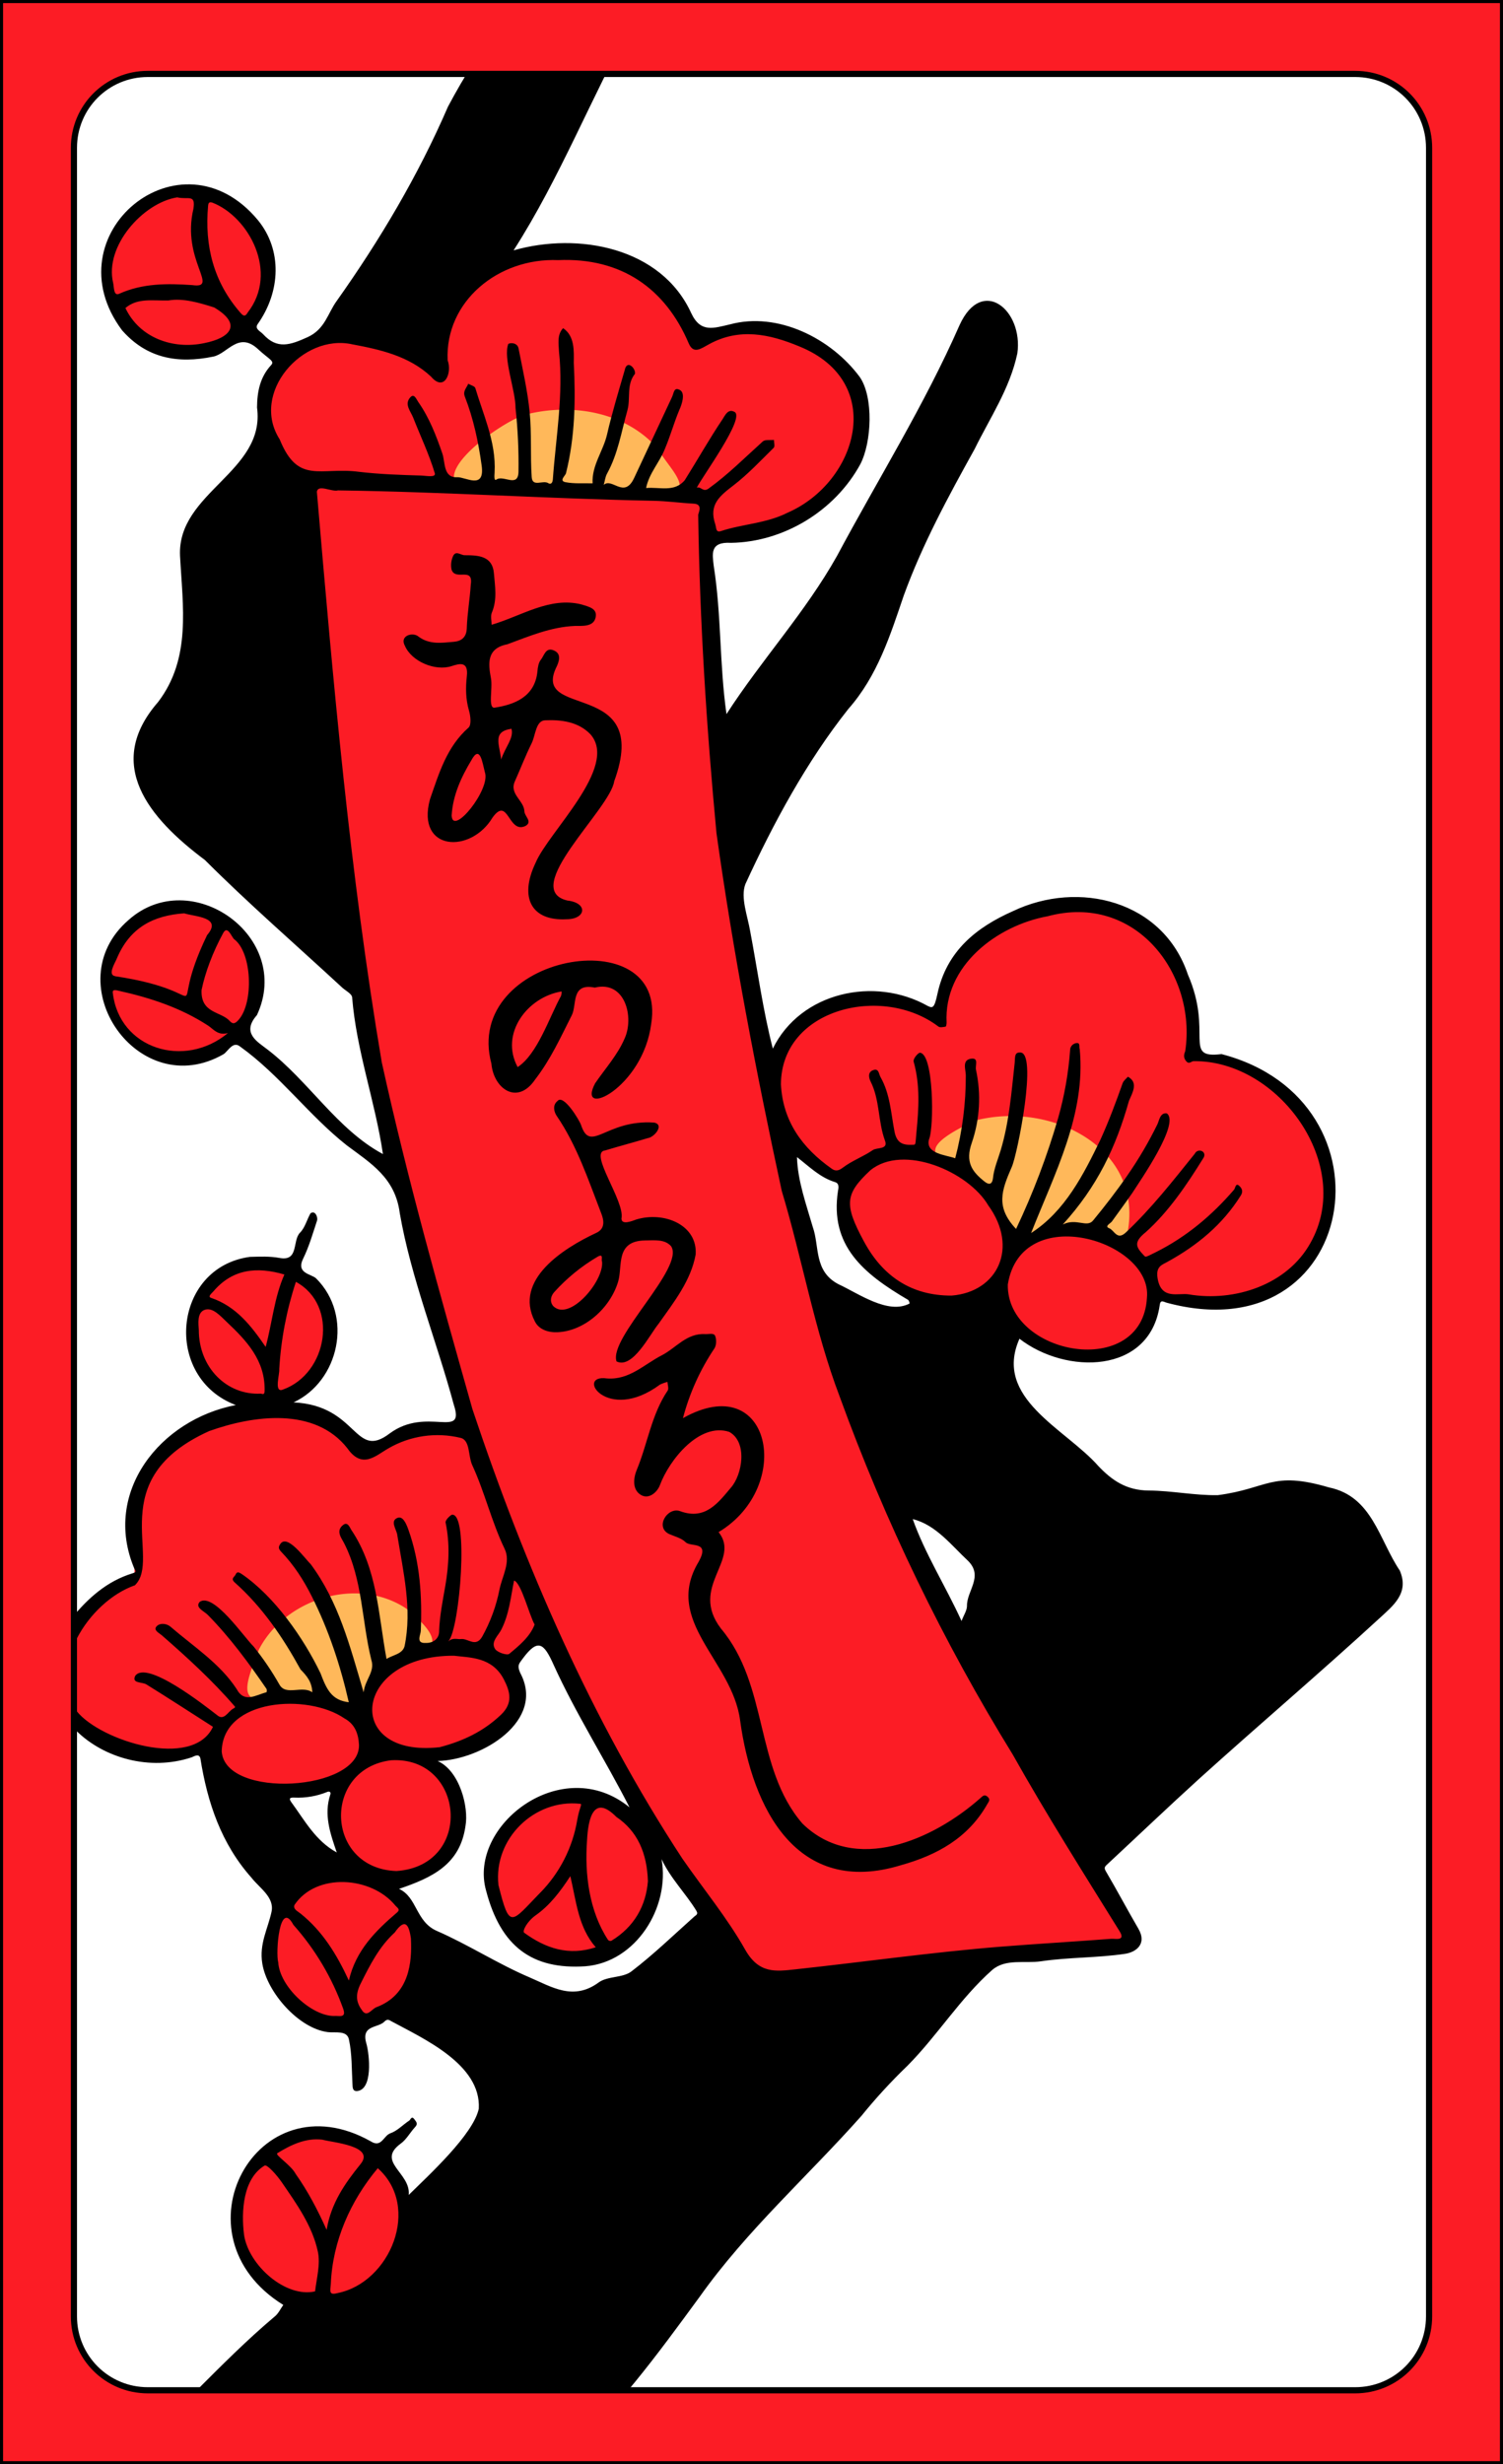
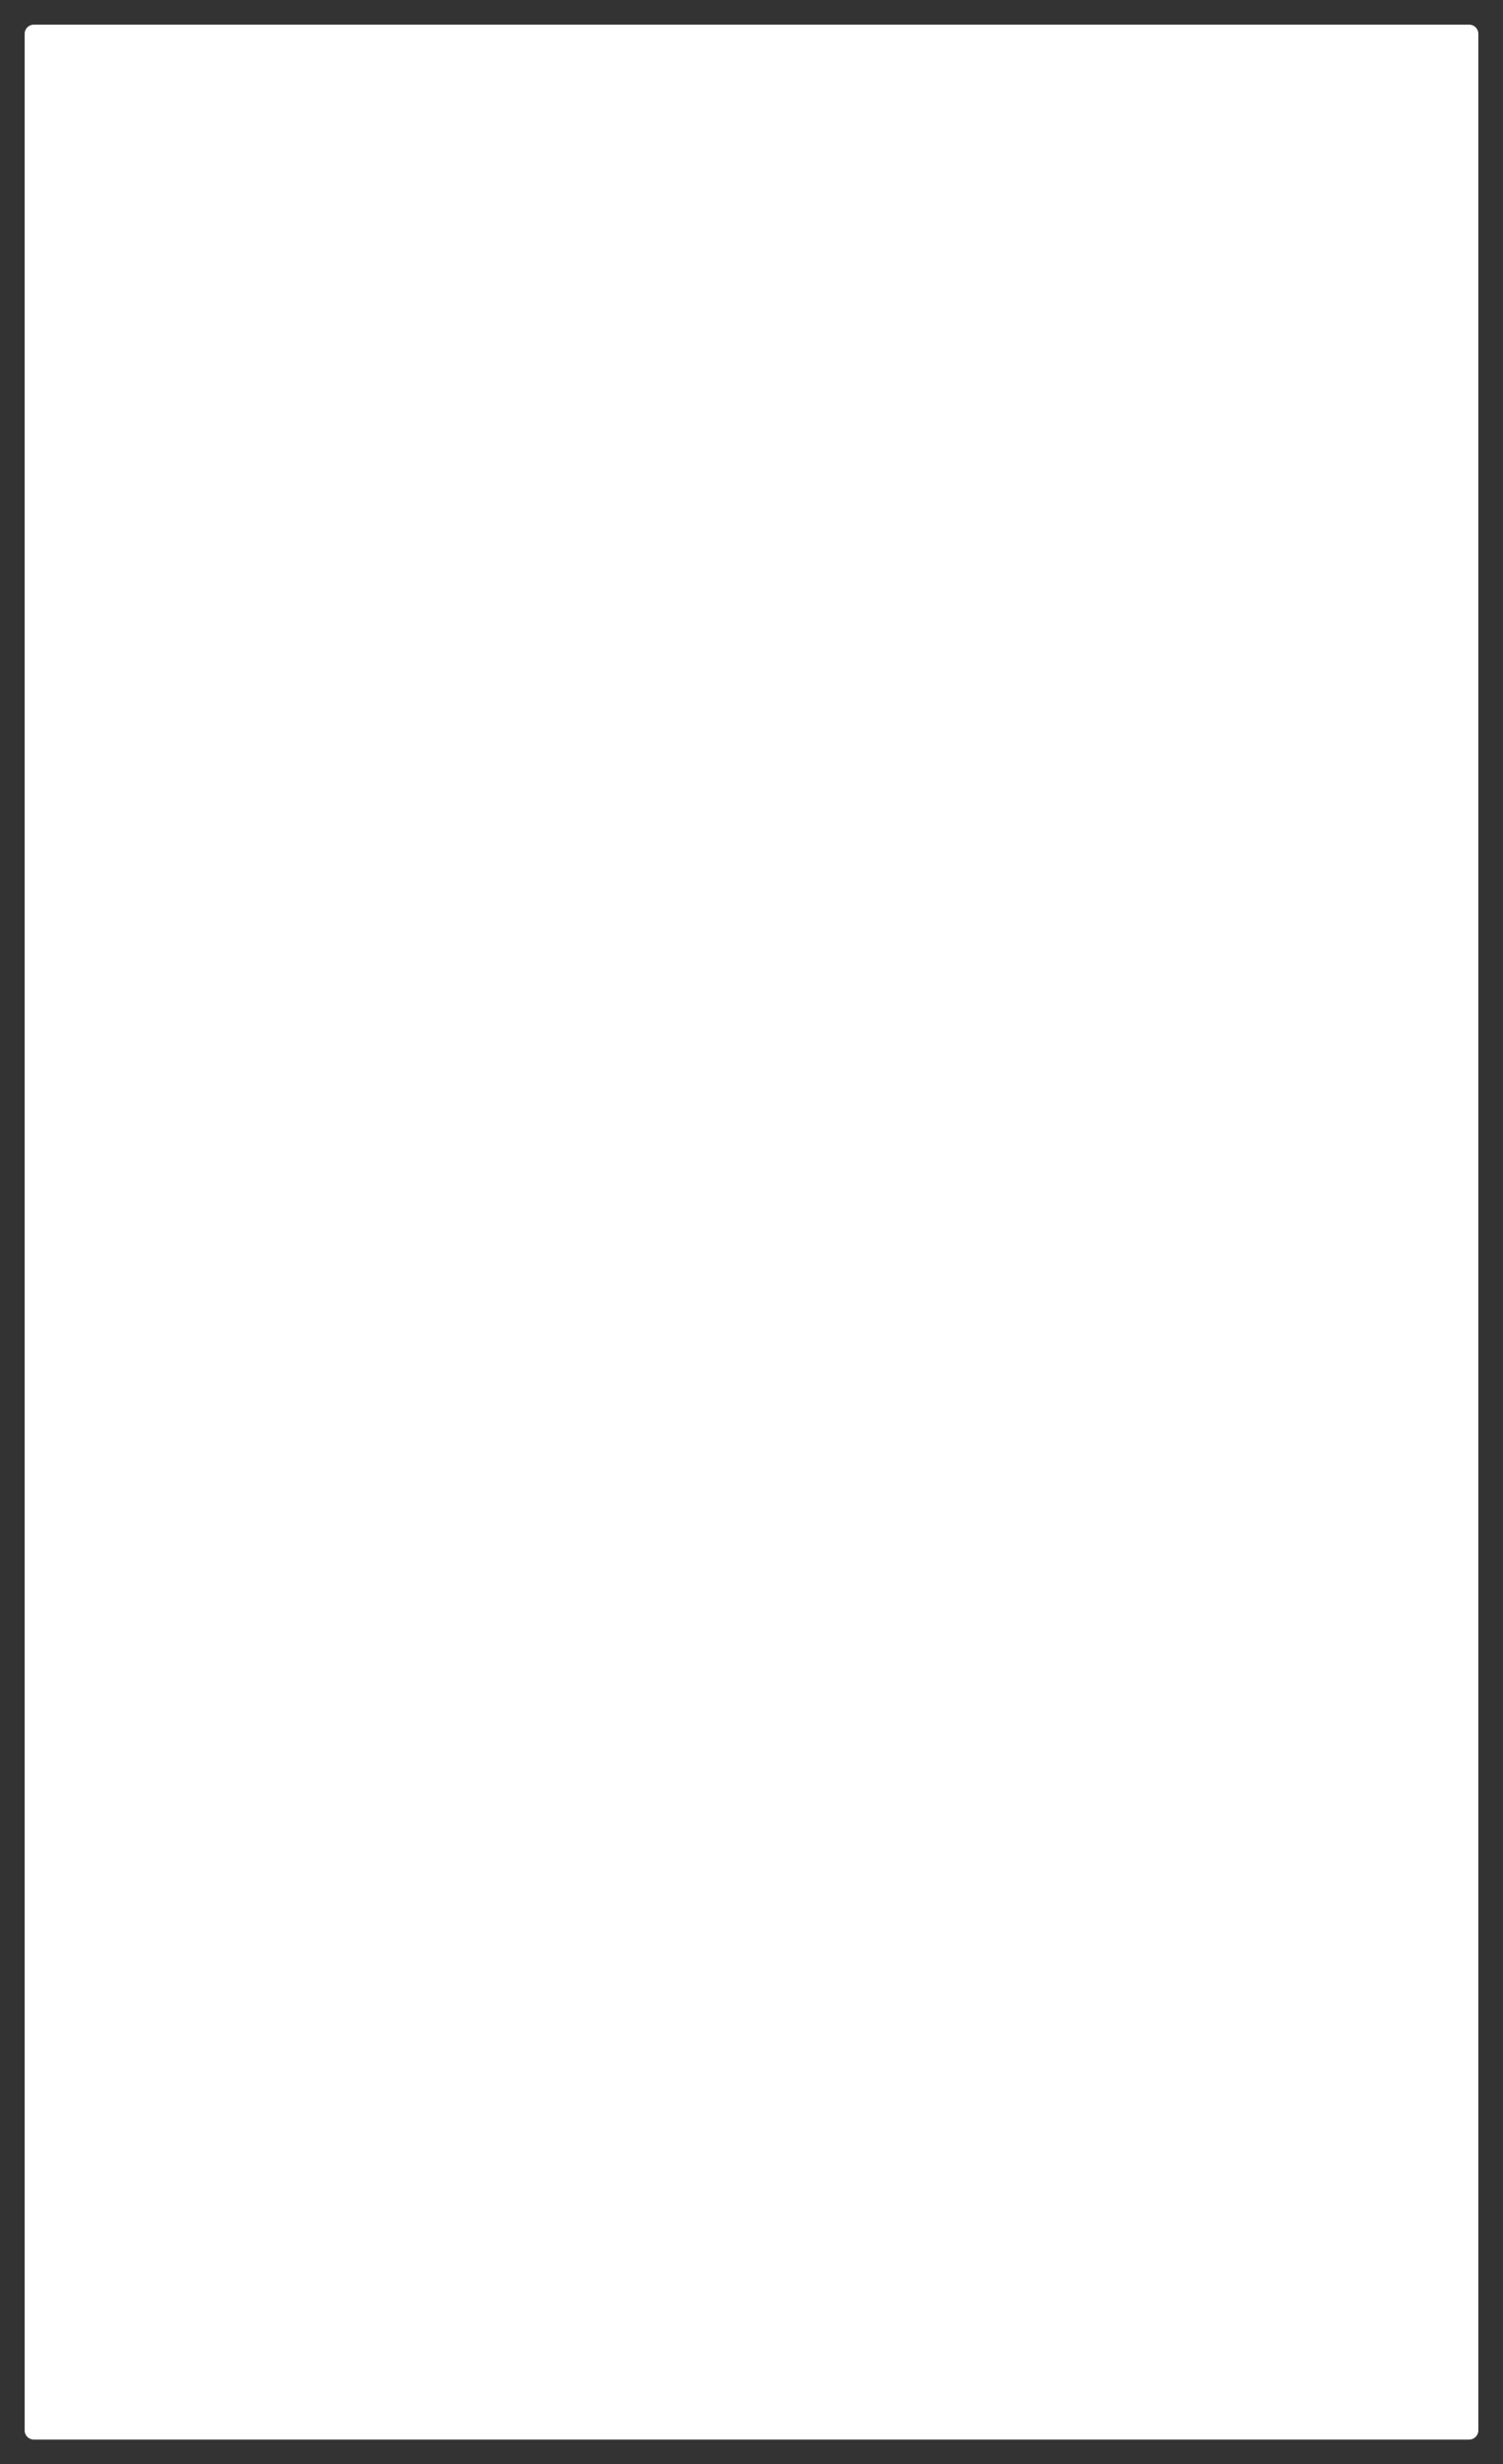
<svg xmlns="http://www.w3.org/2000/svg" version="1.1" viewBox="0 0 976 1600">
  <rect x="0" y="0" width="976" height="1600" fill="#333333" stroke="none" />
  <defs>
    <style>.cls-1{fill:none;}.cls-2{fill:#fff;}.cls-3{clip-path:url(#clip-path);}.cls-4{fill:#ffb85a;}.cls-5{fill:#000;}.cls-6{fill:#fc1c25;}.cls-7{fill:#000;}.cls-8{fill:#000;}</style>
    <clipPath id="clip-path">
      <path class="cls-1" d="M960,22V1578a6,6,0,0,1-6,6H22a6,6,0,0,1-6-6V22a6,6,0,0,1,6-6H954A6,6,0,0,1,960,22Z" />
    </clipPath>
  </defs>
  <g id="Paper_Backing" data-name="Paper Backing">
    <path class="cls-2" d="M960,22V1578a6,6,0,0,1-6,6H22a6,6,0,0,1-6-6V22a6,6,0,0,1,6-6H954A6,6,0,0,1,960,22Z" />
  </g>
-   <path class="cls-4" d="m226.49 1109.3c-11-1.32-15.27-10-25.91-7.12-14.09-3.79-25.54-0.29-39 4-17.46-1.49-4.16-25.65-0.86-36.43 7.2-22.49 30.8-33.29 51-40.49 29.53-8.56 66 5.56 76.61 34.49-0.65 9.53-17.87 3.55-22.87 8.94-4.82 8.26-16.43 5.3-20.27 12.86-7.56 19.65-2.55 12.25-18.7 23.75zm500.71-303.1c-6.68-0.24-9.25-8.53-15.62-9.05-9.18 0.93-19.23 2.19-27.7-0.39-14 6.36-10.85 10.15-27.33 3.44-4.81-6.48-10.74-13.48-10-21.64-1.88-8.06-17.76-10.43-19.35-19.32-6.14-7.68-32.26-2.72-27-19.12 20.4-21.67 59-29 88.16-18 19.3 8 43.36 19.63 47.63 42.25 3.29 12.42 11.21 37.48-8.79 41.83zm-295.63-485.15c-16.4-1.12-30.75-1.74-46.87-3.25-13.69-1.74-28.43 2-41-2.21-8.31-3.19-18.86 2.35-27.65-1.79-9.17 3-21 2.5-28.75-4.48 5.57-28 46.71-50.85 76.1-51.22 15.44 0.08 30.82 2.38 44.68 9.12 16.92 7.89 62.79 51.57 23.49 53.83z" fill="#ffb85a" />
-   <path class="cls-5" d="m309.27 1604c-28.49 0.91-188.87-0.68-221 0-17.19-2.89 47.76-44.58 51.23-54.74 21.89-17.1 37.12-44.93 63.38-54.64 22.43 4.68 48.14-11.47 56.95-33.41-0.51-31.74 28.92-47.43 47.38-71.54 28.1-23.91-2.73-54.53-26.71-71.41-16.26-2-31.41-6.71-15-25.64 12.26-6.58 1.83-41.47 13.33-38.34 46.45 27.81 95.77 65.68 145.35 22.57 12.53-6.43 25-36.34 39.34-27.35 12.32 13.53 21.23 41.66 42.8 39 20.58-5.4 43-6.06 63.08-4.27 18-10.88 40-6.19 59.82-9.4 12 4.77-9.68 18.56-11.94 24.5-56 71.76-129.34 131.88-179.67 205.93-22 35.29-56.57 66.81-78.78 98.73zm-125.38-369.87c-12.11-6.3-62.93-76.76-40.27-82.81h-0.13c64.6 22.23 29.47 22.89 74.9 58.55 5.62 8.36-12.53 11.07-18.09 12.68-7.68 0.28-8.83 11.24-16.41 11.58zm527.87-29c-16.93-10.34-22.14-36.38-34.71-52.59-14.92-21.21-24.42-43.09-38.33-65.88-31-33 21.08-55.31-11.32-83.31-12-13-28.69-19.75-42.06-31.46-25.94-36.89-39.81-87.34-48.63-131.29 21.79-3.63 43.57 33.82 63.3 5.1 14.06-0.35 30.59-2.82 43.7-7.89 16.84-1.87 9.66 37.61 7.86 49.66 3.91 33 70.68 85.63 105.15 88.17 42.12 11.26 90.6-29.2 125.34 8.79 35.74 48.86 21.75 52.51-17.62 86.6-19.39 12.07-41.09 51.44-64.43 45.45-17.58 11.16-24.36 34.94-41.52 46.75-6.72-3.35-10.25 2.29-12.33 7.9-16.41 3.88-15.41 31.08-34.4 34zm-487.62-571.43c-23.81-17.67-41.84-41.17-60.38-54.43-13.55-14.48-36.1-25.74-40.89-44.66-10.05-5.72-19.18-6.74-25.49-22.75-20.29-45.53 43.94-70.54 30.68-112.23-20.48-49.8 13.2-75.15 42.54-110.88 11.9-5.34 14.15 18.66 25.74 19.91 7.87 3.1 7.54 7 7.37 9.1-3 50.31 6.62 99.75 8.86 149.71 1.78 39.34 9 79 11.4 117.82-1.57 11.54 11.76 39.31 0.17 48.41zm255.37-67.6c-9.06-15.84-3.06-44.72-9.82-64.67-3.73-26.27 10.91-40 23.55-57.5 26.61-33.73 48.34-72.29 77.41-104 4-4.22-1.45-7.63-1.78-11.69 8.3-20.76 22.13-40 33.44-59.85 14.45-16.41 12.36-54.74 36.11-66.53 16.55-4.26 20.29 18.11 16.35 30.69-10.55 33-30.35 59.84-45.23 90.34-26.38 43.9-30.51 95.25-63.73 134.76-3.32 5.6-11.58 1.68-13.71 8.06-14.1 34.74-29.75 71.93-52.59 100.39zm-197.6-327.64c-13.84-10.77-29.81-13.61-42.76-21.58-7 1.42-14 4.12-20.26-1.33 8.33-37.87 47.08-69.57 61.38-108 11.37-41.52 50-77.78 50.14-107.6-2.66-9.2 77.59-1.58 80.29-3.95 5.63-0.1 5.51 11.43 1.34 13.12-33.38 43-46.32 93.29-78.09 140.33-26.53 50.89-45.13 12-48 85.05a4 4 0 0 1-4.04 3.96z" />
-   <path class="cls-6" d="m216.59 1493.3c-76.3 6.17-87.05-97.9-11-108.24 66.63 1.63 78.62 95.14 11 108.24zm3.9-180.29c-37.82 0.58-58.84-50.93-33-77.62 1.61-21.3 60.68-9.4 38.83-31.06-14.76-13.11-5.72-30.33-8-45.11-16.15-2.78-34.08 8-51 0.72-42.45-6.73-6.54-33.23-57.88-21.09-85.62-0.82-90.64-81.13-22.07-115.63-1.74-75.12 11.19-80.58 73.63-109.74-14.7-15.28-37-18.31-36-50.09 0.67-40.52 51.11-56.51 78.75-27.4 39.25 53.13-41 71.78-16.51 81.36 18.9 1.78 33.29 8.85 41.5 20.72 5.83 10.17 13.63 3.83 21.56-1.2 13.38-15.09 55.85 0 54.35-15.33-17.85-59.27-34.35-123.94-49.47-182-32-130.92-36.8-266.56-52.5-399.27l0.05 0.76c0.51-46.72-3.69-18.23-22-48.9-36.89-64.31 53-92.83 96.11-55.33 16.7 6.11 5.12-48.62 47.07-63.65 51.86-23.38 106.42 1.44 129 47.81 40-22.73 115.88 9.55 105.46 59.81-8.08 46.16-57.54 65.19-99 68.86-4.66 36 3.77 76 3.65 113.49 2.84 75 17 151 31.17 224.18 8.89 19.73 22.82-31.76 43.25-32.92 24.18-12.29 46.84-1.26 70.65 3.16 12.06-65 114.82-97.07 151-37.55 8.23 14.8 17.46 34.81 15.73 58.23a6.09 6.09 0 0 0 5.53 7.09c18.77 0.42 38.9 11 51.71 22.64 65.3 57.91 18.43 153.66-65.13 136.3-23.64-6.6-16.38 11.57-29.58 24.4-26.45 26.94-81.55 5.77-86.31-28.37-7.1-14.11-19.07 8.31-33.44 5-34.69 4.68-76.91-42.32-67.69-72.86a6 6 0 0 0-5.43-8.52c-26.61-9.81-47.39-53.16-32.92 8.42 15 52.64 25.77 108.21 46.86 157.66 29.22 79.3 70.08 153.62 113.52 225.87 3.51 17.72 81.61 109.32 51.29 107-73.34 3.24-145.14 13.37-217.46 20.66-34.09-2.37-50.28-69.85-77.86-87.61-12.18 2.39-1.31 16.93-3.18 25.83-1.1 42.75-60.41 66.94-88.6 32.8-34.29-27.2-11-89 36-87.55 5.14-1.42 8.08 2.89 12.45 3.56 5.82-2.42 11.73-0.07 15.79 4.1 10.06 11.79 26.87 11.47 14.85-6.43-20.11-33.93-41.54-72.31-56.05-106.52-7.64-11.64-22.33 15-30.35 19.66 17.83 30-12.75 49.89-42.71 57.08-14.46 8.58 17.87 24.09 11 44.34-0.92 18.11-20.15 36-38.8 36.08-11.11 1.62-3.7 12.44 2 16.33 1.29 1.26 2.81 2.92 2.56 5.34 0.39 6.62 7.83 7.39 7.53 15.64 3.82 21.45-5.13 46.45-32.55 55.09-6.96-4.96-10.58 0.2-17.36 1.74zm-32.58-211c13.49-5.88 45.3 22.61 49.58 6.9-1.37-42.11 76.42-23.36 26.56-64.32-31.52-21.23-78.57-6.92-95.86 26.33-11.27 28.49-13.84 37.88 19.72 31.07zm445.17-374.4c-67.32 32 18 22.82 21.87 76.88 5.37 14.71 21.52-9.67 29.18-6.11 18.55-2.71 33.28 10.74 46.9 7 15.26-58.04-46.97-91.13-97.95-77.77zm-290.98-458.62c-13.59 3-63.06 37.24-42.37 48 47.34 0.52 89.88 4 135.78 4.81 15-4.63-2.53-19.45-7.68-29.63-20.47-24.39-55.48-30.68-85.73-23.18zm-226.38 417.69c-62.4 0.25-60.85-98.92 3.88-97.72 63.08 6.43 60.29 96.11-3.88 97.72zm5.18-458.83c-67.48-2.92-67.53-100.19-0.32-103.23 36.35-1.16 74.91 51.63 38.66 84.22-10.05 11.73-22.12 20.86-38.34 19z" fill="#fc1c25" />
-   <path class="cls-7" d="m559.23 1374c-34.88 39.24-74.28 74.15-104.82 117.19-27.54 37.56-55.3 75.81-90.68 106.64-5.34 6.06-10.29-1.92-4.32-6.32 46.26-39.9 75.43-94.27 114.48-140.42 52.41-57.29 106.86-110.88 155.34-172.21-18.36 2.71-37.19-0.27-53.83 6.54-9.06 4-13.39 15.32-18.61 23.23-12.51 19.65-23.42 40.79-40.15 57.14-35.47 31.56-73.89 60-97.95 102.14-14.92 24.73-21.2 53.9-42 75.75-19.24 22.08-45.4 34.32-65.77 54.64-2.51 2.6-6 7.93-9 1.72-1.88-4 3.91-5.56 5.55-8.54 8.47-15.28 24.84-21.69 37.26-32.53 9.94-8.69 18.74-18.22 27.66-27.83 9.75-10.5 15-23.26 20.48-35.9 10.294-23.522 23.704-45.552 39.87-65.5 21.75-27 48.93-47.53 74.79-69.86 12.63-10.92 20.24-26.54 29.58-40.45 7.11-11 15.82-20.85 22.8-31.88-62.81-4.49-56.85 30-99.56-35.62-1.54-2.07-3.44-1.22-5.1 0.41-18.49 16.67-34.05 40.73-61.09 43-6.67 0.43-11.26 7.07-18.4 7.92-11.45 1.37-20.75-4.28-30.19-8.78-24.69-9.41-45.89-23-68.75-36.69 2.31 13.4-0.07 27.26-8.16 37.4-17.73 22.23 7.94 15.49 13.24 19.2 25.55 20.1 59.46 46 28.4 77.94-12.31 14.49-25.61 28.17-38.9 41.8-8 8.18-4.16 19.14-7.8 28.59-8 20.79-34.57 40.12-57.15 36.29-14.67-2.48-17.5 10.42-25.23 16.77-33.63 27-59.63 63.49-96.72 86.21-2.54 2.06-4.6 8.47-8.15 3.48-1.24-1.74-0.95-3.61 0.08-5.4 35.9-29.61 66-65.62 101.63-95.7 2.69-2 4.22-5.52 5.9-7.8-72.93-45.2-17.34-148 56.86-106.18 6.9 4.38 8.29-3.77 12.65-5.26 4.51-1.53 8.14-5.54 12.29-8.26 0.84-0.56 1.52-3.36 3.32-0.85 1.14 1.58 2.54 2.86 0.53 5-3.27 3.49-5.63 8.1-9.4 10.81-16.21 11.86 6.72 19 5.18 33.34 13.06-12.85 42-39.33 45.51-56 1.66-28.84-36.18-45.62-57-56.92-1.78-1.18-2.87-1.08-4.26 0.35-4.21 4.32-15.2 2.1-11.8 14 2.15 7.34 4.49 30.79-6.39 31.13-2.55-0.13-2.45-2.38-2.57-4.48-0.54-9.75-0.26-19.71-2.32-29.15-1.31-6-9-4.06-13.64-4.65-19.07-2.4-39.59-25.92-42.6-44.55-2.09-12.91 3.62-22.47 6-33.62 2-9.47-7.82-15.37-13.06-22.14-19.57-22-28.58-48.73-33.14-77.42-0.87-3.3-3.57-1.59-5.71-0.69-54.22 18-119.63-34.2-78.06-90.15 10.81-13.26 23.11-24.27 39.76-29.36 3.07-0.94 1.7-1.64 1-3.32-20.63-49.35 16.87-96.5 66-105.91-47.41-17.88-41.06-89.41 9.2-96.22 6.43-0.15 12.68-0.51 19.26 0.71 12.65 2.34 8.13-11.29 13.25-16.43 3.22-3.21 4.44-8.39 6.79-12.55 3-2.16 4.77 2.27 4.34 4.46-2.78 8.43-5.23 17.08-9.12 25-4.71 9.64 5.26 9.81 8.44 12.79 24.42 24.35 14.85 66.81-14.64 80.5 42 2 39.26 37.84 62.41 20.17 24.08-17.79 49.06 4.1 41.69-18.46-11.13-41.46-27.82-82.37-35.14-124.56-2.93-23-18.86-32.41-34.36-44-24.78-19.55-43.52-45.69-69.36-64.21-4.6-3.68-7.66 2.85-10.58 4.91-55.29 31.95-109.29-45.82-61.92-86.97 40.49-36.32 107.12 10.75 83.47 61.66-10.3 11.64 0.37 17.29 6.82 22.32 26.79 20.49 45.23 51.93 75 67.92-5-34.1-17.24-67.14-20-101.77-0.23-2.51-4.77-4.52-7.12-6.95-29.63-27.4-59.92-53.67-88.47-82.2-36.62-27.41-65.54-62.24-30.45-102.55 21.7-28.42 16-62.16 14.28-95-1.9-41.22 55.66-54.46 50-96.26 0.07-10.25 1.92-19.75 9.19-27.6 2.44-2.63-1.59-3.83-8.45-10.23-12.78-11.92-19.77 2.82-29.15 4.76-23.22 4.79-43.25 1.09-59.22-17.06-46.61-62.27 38-132.11 88.24-71.5 15.73 19.22 14.92 46.27-0.33 67.67-1.81 3.05 1.92 4.42 3.66 6.33 9.15 10 17.5 7.1 28.88 1.94s13.14-15.63 18.91-23.5c28.13-39.67 53-81.61 72.28-126.19 10.518-19.824 22.586-38.786 36.09-56.71 1.74-2.3 6.84-5.16 7.41-5.16 3.78 4.32-0.08 8.48-2.23 11.48-31.33 40.32-43.18 91.32-72.62 132.25-12.92 19.46-25.05 39.44-37.62 59.13-0.42 0.66-0.61 2.12-0.22 2.51 26.72 13.12 37.1-39.95 47.94-56.05 0.57-1.16 1-3.51 3-2 1.68 21.64-12.17 42.95-23.29 61.09-0.39 0.58-3.25 2.35 0.07 3.14 12.14 2.91 23.65 7.1 32.48 15.58 1.7-43 21.83-83.66 35.33-124 11.58-29.28 26.61-57.2 35.94-87.43 0.81-2 0.38-7 4.72-5.81 4.63 1.22 3.8 5.86 2.92 8.88-17 52.23-41.61 100.09-58.76 152.91 15.25-6.66 20.9-20.3 28.56-31.76 31.01-44.27 45.18-101.63 80.07-141.91 7.71 1.85 3.54 4.81 0.66 8.33-27.25 49-47.66 101.78-77.86 148.86 41.9-12 95.88-2 115.38 40.81 6.09 12.93 14.42 9.7 25.11 7.26 30.93-8.38 65.61 8.93 84.31 34.16 9 13.06 7.81 42.17 0.38 56.57-16.61 30.58-50 50.58-84 51.11-14-0.84-12 7.49-11.24 14.8 5.1 32.32 3.68 63.93 8.31 96.4 23-35.64 51.15-65.94 71.79-102.74 26.69-49.94 56.79-98 79.58-149.88 14.69-32.13 41.48-9.55 37.5 18.42-4.85 22.84-17.76 41.77-27.74 62.11-17.1 30.82-33.9 61.78-46 95.05-8.84 26-17.1 52.27-36 73.69-27.15 34.24-48.72 74.2-66.88 113.76-3.25 8.66 1.43 20.51 3.18 30.79 4.8 25.35 8.24 51.06 14.66 76 18-36.76 66.06-47.16 100.55-27.73 3.17 1.49 4.3 1.77 6.34-7.8 5.92-27.74 25.23-43.22 49.06-53.75 42.76-20.39 97.45-6.79 113.56 41.12 16.6 38.23-3.68 54.85 21.87 51.71 116.38 30.31 88.83 195.12-35.74 161.4-2.12-0.67-4-2.15-4.42 1.75-6.58 44.85-61 45-91.06 21.66-17.2 38.78 29.89 58.35 51.34 82.78 8.61 9 17.92 15.71 32.71 15.79s29.62 3.25 44.72 3c32.93-4.29 34.83-16 72.31-5 28 5.81 32.37 33.84 45.88 53.94 6.32 14.64-4.27 22.77-13.1 30.92-38.45 35.33-78.26 69.16-117 104.15-20.31 18.44-40.15 37.39-60.24 56.07-1.67 1.55-1.56 2.36-0.33 4.45 7.17 12.19 13.79 24.71 20.91 36.93 5.94 10.22-1.93 15.34-8.51 16.33-18 2.71-36.56 2.19-54.62 4.86-10.66 1.57-23.07-1.88-31.79 5.66-20.75 18.37-35.48 42.46-55 62.16-10.685 10.28-20.721 21.215-30.05 32.74zm-434.46-1188.9c18.25 2.63-7.09-16.1 0.83-49.53 1.56-9.79-3.54-5.75-10.54-7.42-22.11 3.5-47.29 31.56-41.6 55.52 0.63 2.29 0.16 8.77 3.87 7.1 15.39-6.92 31.27-6.76 47.44-5.67zm14.35 14.55c-9.9-3.17-20.41-6.21-29.74-4.56-10.59 0.26-20-1.81-27.94 4.91 9.19 19.46 31 27.12 51.33 22.76 16.65-3.32 24.92-12.04 6.35-23.11zm21.76 3.23c20.24-26.06 0.7-62.15-23-71.32-2.18-0.71-2.61 0.39-2.76 2.17-2.32 26 3.59 49.44 21.07 69.41 1.81 2.09 3.04 2.66 4.69-0.26zm-86 431c70.73 10.53 31.07 32.33 59.61-26.73 10.13-11.74-7.7-11.85-14.89-14.13-19.6 1.39-35.19 8.82-43.85 29.59-1.23 2.95-6.07 10.51-0.87 11.23zm73.22 36.84c-6.68 1.89-9.49-2.55-13-4.82-17.83-11.61-37.55-18.06-58.05-22.61-1.23-0.27-4.23-1.25-3.81 1.37 4.18 36.35 46.59 49.64 74.86 26.02zm4.06-60.79c-1.75-1.34-4.33-9.46-7.22-4.13-6.64 12.2-11.66 25.39-14.05 37-0.69 15.28 12.58 13.81 18.24 20.09 2.25 2.5 3.84 1.53 5.92-0.85 9.72-11.15 8.64-43.29-2.89-52.15zm54.25 852.08c-3.59-16.87-13.8-31-23.45-45.08-3-4.4-9.35-11.64-11.11-10.85-14 8.38-15.29 29.53-13.39 44.9 2.91 19.84 27 41.18 46.14 36.8 1.01-8.61 3.54-17.67 1.81-25.77zm27.59-56.73c10.07-12-17.79-14.08-24.68-16-10.7-1.34-20.65 3.47-29.23 8.8-1.76 1.09 8.9 7.66 11.89 13.41 7.9 11.18 14.11 23 20.12 36.34 2.9-17.47 12.04-30.34 21.9-42.55zm11.33 2.5c-17.77 21.23-29.33 47.23-30.53 75.28-0.34 4.54-1.43 7.4 4.42 5.82 34.13-6.8 54.46-55.87 26.07-81.1zm402.25-520.62c10.22-75.74-4.57-31.48-44.5-38.88-24.08 28.82-42.58-1.16-63.4-5 8.41 30.47 17.35 61 29.65 90.17 5.12 12.31 7.92 26.06 18.64 35.4 13.3 11.6 29.94 18.34 42.36 31.75 37 34.63-19.37 43.47 11.72 83.82 8 11.8 13.17 25.44 20.49 37.72 12.37-16.32 34.63-57.16 31.42-77.24-5.048-20.916-13.091-40.994-23.88-59.61-18.6-29.42-41.77-57.63-46.84-93.16 0.55-5.14 7.32-7.23 7.9 0.06 2.63 26.35 20.67 47.18 35.27 68.06 17.92 26.36 36.39 59.47 37.73 91.61-2.84 19.74-11.81 38.17-20.8 56.28-5.26 10.59-20.25 19.26-9.25 34.37 13.44 16.33 21.87 36.2 33 54.15 3.1 5.43 4.85 5.93 10.67 1.19 14.55-11.87 15.82-28.28 16.83-44.22 1.08-16.86-8.39-31.86-13-47.73-6.52-14.18 4.89-36.91 7.42-22.52-2.58 35.43 21 42.34 13.58 86 56.54-128.43-9.33-112.6 16.61-160.83 3.44-9.59 14.76-9.65 9.68-1.21-22.74 36.74 27.24 44.77 0.58 116.09-2.82 11.24-6.75 22.2-11 35.84 34.86-40.45 59.1-84.73 97-122.13 4.38-4.19 5.81-10.7 0.09-16-10.63-9.86-23-16.36-37.63-16.72-2.29-0.06-7.1-1.4-8.57 2.83-0.395 1.552-0.023 3.199 1 4.43 8 6.4 14.62 14.79 25.26 17.52 2.18 0.9 4.63 5.09 2 7.06-4.05-1.39-8.26 1.61-12.56-1.39-9.47-7.82-29.89-14.53-26.73-29.34 6.7-28.25 73.57-2.13 70.65 22.5 0.2 11.12-6.26 18.44-14.22 25-14.57 12.09-26.06 27.15-36.57 42.53-3.91 5.72-11.68 10.36-11.13 19.9 29.12-21.24 53-47 80-70.6 5.69-5.18 15.73-10.41 13.13-17.73-5.07-14.26-13-27.82-21.53-40.46-9.47-14-26.46-12.38-40.77-15.38-11.41-2.39-21.32 5.8-32.05 7.35-32.44 5.18-71.18 3.62-97.56-18.72-19.4-20.83-60.33-41.84-60.69-72.76zm-18.88 126.37c-10.85-10.1-21-23.55-36-27.18 8.07 22.7 21.18 43.16 31.69 66.15 1.43-3.8 3.57-6.86 3.54-9.91-0.11-9.69 10.76-19.04 0.77-29.06zm-84.53-240.38c0.66-2.84 0.39-4.92-1.88-5.6-9.84-3-16.81-10.13-24.76-16.25 0.44 15.43 6 30.66 10.26 45.37 4.49 12.66 0.55 28.61 16.59 37.12 13 5.94 32.26 20 46.26 12.58-0.03-0.859-0.347-1.682-0.9-2.34-29.22-17.12-51.02-35.28-45.57-70.88zm16.9 33c12 22.33 30.66 35.2 56.9 35.07 30-2.41 43.65-31.22 23.76-58.6-12.87-21.9-55.11-40.15-76.51-22.79-16.55 15.46-17.22 22.12-4.15 46.35zm183.72 36.38c3.58-36.89-81.57-63-90.35-8.52-0.83 46.22 87.34 62.12 90.35 8.55zm-237.68-138.52c1.2 24.08 13.94 41.42 33 54.84 2.21 1.56 4.19 1.6 7.18-0.68 5.92-4.53 13.27-7.16 19.46-11.41 2.76-1.89 10.14-0.18 7.94-6.11-4.62-12.49-3.26-26.3-9.34-38.42-0.93-1.84-2.23-5.87 1.45-7.32 4-1.59 3.8 2.45 5 4.48 6.23 10.93 6.75 23.43 9.06 35.32 1.54 7.89 5.77 8.87 12 8.59 2-0.09 1.46 0 2.24-8 1.51-15.47 2.47-30.78-1.81-46-0.43-1.53 2-4.87 3.86-5.76 9.28-0.2 9.49 48.64 6.13 56.22-2.53 9.47 11.09 10.1 17 12.3 4.632-17.573 6.945-35.677 6.88-53.85 0-3.81-2.72-10 3.5-10.82 5.11-0.65 2.48 4.29 3.12 7.28 3.439 15.733 2.494 32.107-2.73 47.34-4.31 12.34-0.08 18.57 8.37 25.24 3.87 3 5.09 0.41 5.38-2.29 0.67-6.31 3.25-12.26 5-18.06 5.58-18.61 7-37.72 9.11-56.89 0.3-2.78-0.36-6.75 3.2-6.61 12.22-1.54-1.58 66.69-5.09 74.27-6.68 15.33-10.64 26.08 2.78 40.27 11.037-23.223 20.173-47.301 27.32-72 4.077-14.364 6.677-29.108 7.76-44-0.025-2.36 1.719-4.366 4.06-4.67 2.81-0.42 1.59 2.5 2.2 4 4 42.35-16.23 80.44-31.58 119.33 22.12-14.21 34.08-38.11 45-60.57 5.42-11.92 10.05-24.26 14.45-36.74 0.56-1.61 2.25-2.81 3.41-4.2 7 3.82 2.94 10.4 0.7 15.66-8.52 30.27-20.57 55.63-43 80.32 8.89-4.44 15.63 2.34 19.71-2.63 7.84-9.54 15.4-19.28 22.37-29.43 7.316-10.545 13.814-21.634 19.44-33.17 1.08-2.24 1.69-7.63 6.08-6.93 8.68 6.49-17.39 43.71-22.33 51.51-4.36 6.29-8.9 12.47-13.38 18.69-1 1.37-5.07 3.08-1.67 4.41 3.2 1.24 5 8 10.62 2.83 16.59-15.56 30.58-33.47 44.79-51.13 2.29-4.46 8.71-1.3 5.43 3.07-10.51 17-22.45 34.59-37.19 47.75-8.23 6.65-6.28 9.77-1 15.28 1 1 0.74 1.1 7.37-2.2 19.91-9.92 36.54-23.89 51-40.69 0.84-1 1-4.59 3.26-2.56 0.94 0.85 3.2 3 1.13 6.31-11.87 19-28.34 32.51-47.69 43.14-3.63 2-7.6 3-6.37 10.62 2.35 14.39 13.61 9.31 20.29 10.49 29.6 5 63.89-6.11 79-33.44 28.54-50.47-20.53-118.52-75.74-118-1.49-0.13-3 2.39-5 0-1.71-2.12-1.65-4.06-0.6-6.39 7.59-50.26-32.3-103-89.33-87.69-33.13 6.06-67.54 32.22-65.62 69.11 0 0.88-0.28 2.51-0.64 2.57-1.56 0.25-3.77 0.73-4.71-0.08-36.22-27.5-101.96-11.89-102.23 37.5zm-33.45-203.15c2.91 20.07 7.23 40.52 5.85 61.25 19.81-35.82 42.2-70 51.93-110.24 2.77-14.64 8.67-28.73 13.68-42.89 1.56-8.25 16.34-9.68 9.73-2-7.4 15.67-8.52 33.18-15.22 50.64 20.42-17.4 26.91-42.87 35.72-66.91 8.53-23.8 19.5-46.8 30.59-69.58 7.2-20.51 73.3-109.27 33.95-115.56-11.41 4.49-15 17.75-18.29 28.33-9.61 35.14-35.06 62.32-48.72 94.89 0.66-0.3 1.65-0.42 2-0.93 7-11.71 17.78-20.2 25.22-32 11.1-17.66 17.67-37.77 30.7-54.23 1.56-3.83 4.33-3.87 4.17 1-2.22 15.83-13.48 27.63-18.91 42.18-18.86 39.29-55.5 66.47-78.37 103.56-14.28 22.64-30.69 43.88-46.69 65.26-10.65 14.11-20.37 26.27-17.34 47.23zm-292-215.48c12 29.53 26.3 17.58 51.73 21 13.36 1.57 26.87 2 40.33 2.4 2.91 0.09 9.53 1.5 8.61-1.55-3.68-12.31-9.3-24-14-36-1.68-4.26-6-8.74-1.89-13.26 2.53-2.8 4 1.37 5.1 2.93 7.24 10.32 11.7 21.9 15.78 33.79 1.86 5.84 0.57 15.7 9.64 15.17 5.36-0.23 18 8.42 15.81-7.56-2.1-15.27-5.3-30.39-10.93-44.8-1.42-3.64 1.21-5.65 2.21-8.34 1.59 0.93 4.23 1.55 4.61 2.83 2.56 8.58 5.77 17 8.31 25.6 2.79 9.45 4.78 19.08 4.2 29.31-0.08 1.48-0.53 5.69 1.16 4.49 4.56-3.24 14.11 5.61 14.36-5.08 0.204-13.826-0.437-27.652-1.92-41.4 0.07-11.26-8.25-32.61-4.69-41.63 2.14-1.05 6-0.39 6.64 2.93 2.7 13.76 5.84 27.46 7.22 41.38s0.36 28.17 1.33 42.21c0.47 6.75 7.31 1.72 10.72 3.9 1.63 1.05 2.79 0 3-2.39 2-27.66 7-55.15 4-83-0.22-5.24-1.34-11.05 2.68-15.23 7.63 5.12 7 14.91 6.92 22.44 1.22 24.12 0.86 48.21-5.09 71.86-0.35 1.41-4.73 4.84-0.24 5.71 5.69 1.1 11.7 0.58 17.56 0.75-0.65-11.65 6.87-20.9 9.36-31.69 3.25-14.1 7.49-28 11.5-41.87 1.42-7 7.22-1.21 6.65 2.43-5.73 7.13-2.72 15.94-4.93 23.78-3.91 13.86-6.09 28.16-13.19 41-1.2 2.18-1.46 4.88-2.16 7.34 5.49-4.92 13.26 9.35 19.73-4.46 8.2-17.5 16.38-35.09 24.61-52.59 1.24-2.65 1.16-6.67 5.08-4.57s1.13 9.81-0.41 13.13c-3.42 8.22-5.81 16.88-9.29 25.08-3.47 8.84-10.27 15.77-12.22 25.46 8.63-0.83 18.41 3 25.12-5.11 8.26-13.15 15.94-26.82 24.62-39.72 1.47-2.25 3.43-6.77 7.42-4.72 8.15 3.08-21.43 43.08-24.24 49.36 2.56-1.15 4 3.17 7.64 0.55 12.71-9.16 23.66-20.2 35.22-30.61 1.5-1.35 4.78-0.74 7.24-1 0 1.75 0.72 4.25-0.15 5.11-8.49 8.36-16.71 17.15-26.1 24.39-8.6 6.64-16.22 12.33-11.91 25.05 0.88 2.62 0.28 5.79 3.72 4.66 14.19-4.67 29.36-4.93 43.19-11.89 45.59-19.79 64.66-84.91 7.77-108-19.58-8.16-39-12.17-58.56-1.5-5.5 3-10.21 6.78-13.35-0.61-15-35.18-43.43-55.74-84.73-53.94-38.94-1.6-73.51 26.87-71.77 65 3.06 8.32-2.18 20.83-10.82 10.6-14.46-13.46-33-17.5-51.07-20.92-32.42-7.23-66.48 31.76-47.11 61.8zm-51.9 110.63c6.58-33.24 30.49-56.24 48.18-82.81 2.44-3.65 6.63-6.95 4.59-11.4-1.85-4-5.78-7.1-8.79-10.59-32.9 45.71-55.74 41.12-43.98 104.8zm95.13 230.55c-2.6-14.76-1.78-31.19-6.61-45.19-14.37-11.91-26-26.29-37.35-40.93-21.05-29.11-27.93-65.43-39.79-98.72-1.17-2.86-5.62-7.18-0.17-8.8 5.84-2 6.27 4.59 7.87 7.78 6.8 13.53 12.76 27.44 15.07 43.12 2.44-10.64 4.69-20.6 7-30.55 1.09-4.68 4.81-10.84 3.06-13.7-7.45-12.15-9.26-26.88-18.29-38.19-2.5-4.61 1.14-9.34 5.7-4.61 8.7 7.47 11.45 18.34 16.68 29.36 3.24-16.4 3.89-31.26-2.6-45.84-2-5.67 1.55-10.82 5.8-4 19.57 30.83-1.56 67-5.9 99.06-7 41.21 17.95 67.42 44.75 97.39-7.52-45.31-9.88-82.17-13.18-126.3-2.17-43.06-10.46-85.68-7.22-128.95 0.42-5-6.64-4.44-9.29-7.64-9.42 10.65-15.3 24.16-24.42 35.16-21.87 25.41-28.64 57.56-39.07 88.26-8.33 26.58-41 45.94-25.95 76.93 7.58 16.18 16.15 21 33.8 16.91 14.66 0.73-3.34 10.36-7.21 13.16 31.43 30.35 65.55 58.74 96.57 89.44 0.26-1.05 0.86-2.13 0.75-3.14zm-43.56 262.45c0.42 3-3.7 15.76 2.45 13.21 28.93-10.36 36.51-54.59 8.37-69.92-6.054 18.353-9.691 37.417-10.82 56.71zm-44.33-46.34c16.51 5.6 26.27 18.41 35.51 31.87 4.22-15.52 5.53-31.95 12.16-47-17.56-5.15-33.59-3.88-46.27 11.14-1 1.13-3.68 3.22-1.4 3.99zm32.34 62.21c0.81 0 2.43 1.25 2.5-1.7 0.46-19.9-11.72-32.68-24.78-45-4.09-3.86-9-9.56-14.2-7.69-5 1.79-4 9-3.76 13-0.03 24.41 18.12 42.52 40.2 41.39zm-81.54 183.27c7.42-10.55 45.12 19.26 53.23 25.52 4.47 3.86 7-2.37 10.33-4.22 0.74-0.41 1.43-0.63 1.19-1.38-14.42-16.72-30.86-31.79-47.51-46.31-1.83-1.56-5.61-3.29-3.37-5.77 2.08-2.31 6.37-2.07 9.1 0.27 14.93 12.88 32.06 23.8 42.93 40.48 4.94 9.21 12.31 3.89 19.38 2 0.232-0.688 0.232-1.432 0-2.12-11.57-16.88-23.68-33.35-38.07-48-2.61-2.65-8.64-4.88-5.26-8.6 9-6 28.52 22.75 34.88 29 6.277 7.79 11.906 16.081 16.83 24.79 4.23 7.54 14.82 0.29 21.34 5-0.26-6.63-3.32-10.43-7.67-14.88-11.47-20.88-24.71-40.41-42.61-56.36-3-2.66-0.26-3.57 0.43-5.16 1-2.24 2.21-1.52 3.91-0.48 21.4 14.59 40.32 41.65 51.29 64.55 3.9 10.35 7.18 17.49 18.34 18.78-5.31-23.46-13.14-47.26-24.07-68.82-5.23-10.4-11.48-20.22-19.85-28.93-1.9-2-1.84-3.15-0.54-5 4.56-6.85 16.14 9.72 19.66 13 18.34 24.7 25.41 53 34.44 83.3 1-8.56 7.48-13.23 5-21.08-6.25-25.19-5.57-51.89-17.61-75.62-1.52-3.17-5.94-8.1-0.52-12.1 2.82-2 4.09 1.64 5 3.15 17.16 25.41 17.62 55.06 23 84 4-2.64 10.34-3.1 11.71-8.28 5-24.14-0.83-48.09-4.71-72.08-0.37-3.59-5-9.17 0.07-11.24 3.5-1.43 5.68 3.6 7.11 7.61 7.65 21.38 9 43.55 8.06 65.87-0.1 2.45-3.34 8 3 7.72 5 0.19 9.07-2.6 8.92-8 0.37-9.72 2.33-19.41 4-29 2.35-13.72 3.09-27.35 0.2-41.11-0.3-1.41 2.14-4 3.9-5.09 11.53-2.53 5.28 74.19-2 81.94-0.029 0.082-0.062 0.162-0.1 0.24 2.78-2.66 6-1.21 8.19-1.5 4.53-0.65 9.6 5.84 13.86-1.73 5.294-9.519 9.056-19.811 11.15-30.5 1.74-8.6 7.46-17.76 3.33-26.35-8.48-17.61-12.89-36.7-21-54.3-2.8-6-1.26-16.27-7.63-17.76-15.855-3.833-32.576-1.419-46.7 6.74-8.41 4.75-17.08 13.92-26.81 0-21.16-26.9-61-21.43-89.73-11.14-69.54 31.39-30.43 82.72-48.21 100.11-30.42 10.68-57.53 54-37.59 82 15.51 19.08 75.24 37.85 88.28 9.91-14.43-9.23-28.79-18.58-43.35-27.6-2.81-1.61-9.57-0.5-7.15-5.47zm126.67 77.1c0.58-1.55-0.43-2.36-1.87-1.8-6.823 2.794-14.175 4.064-21.54 3.72-3.84-0.21-3.07 1.37-1.72 3.21 8.6 11.74 15.61 24.92 29.34 32.41-4.3-12.49-8.47-24.54-4.21-37.54zm18.64-32.32c-0.35-7.34-2.71-13.53-9.48-17.2-23.81-16.39-79-12.89-79.66 21.46 2.23 31.14 89.94 25.82 89.14-4.26zm24.35 81.92c50.49-3.49 44.31-74.67-3.46-71.92-44.87 5.51-43 70.35 3.46 71.92zm28.09-80.41c15.21-4 28.29-10.19 39.7-21 8-7.56 6.06-15 1.94-23-7.61-14.69-22-14.07-32.36-15.39-65.92-0.4-72.18 66.57-9.28 59.39zm61.61-79.62c-3.55-6.33-8.7-27.2-13.35-28.55-2.18 10.78-3.11 21.61-8.23 31.75-1.88 3.88-7.1 7.92-4.09 12.65 1.43 2.26 7.81 4.32 9.2 3.17 6.59-5.46 13.44-11.11 16.47-19.02zm-167.62 170.85c2.59 3.63 3.83 7.33 8.55 1.19 2.65-3.45 5.75-7.85 11.91-8.32 5.12-0.38 10-3.48 15.79-5.66-12.07-7.7-19.69-18.36-28.25-29.28-4.58-5.3-3.8-14.88-12.51-16.46-12.14-1.59-22.83-6.08-33.3-12.19 1.52 27.39 22.56 49.2 37.81 70.72zm43.28 78.51c-7.179-20.034-18.145-38.499-32.3-54.39-9.09-17-11.62 18.35-9.84 24.35 1 15.93 21.65 34.86 36.25 34.83 2.99-0.34 8.27 1.74 5.89-4.79zm35.05-62.45c2.28-1.94 0.14-3-1.05-4.35-15.64-19.26-51.56-21.54-65.59-0.52-1.07 2.76 2.15 4.13 4 5.65 14.12 11.35 23.31 26.2 31.31 43.45 4.46-19.53 17.33-32.28 31.33-44.23zm9 17.17c-1.31-9.79-4-13.5-10.53-4.16-10.15 9.29-16.07 21.06-22.18 33.31-3.87 7.73-2.5 12.62 1.17 17.59 3.21 4.33 6-1.25 9.16-2.4 21.58-8.15 23.06-29.43 22.35-44.34zm185.4-18.13c-7-11.49-16.85-21.09-22.68-33.66 5.63 31.34-16.66 67-49.43 69.58-34.57 2.31-55.06-12.76-64.53-49.19-11.86-42.15 49.35-89.78 93.15-54-15.87-31.13-34.91-60.84-49.32-92.63-6.28-14-10.12-17.35-20.12-3.81-2.48 3.36-3.55 4.28-1.6 9 16.83 31.16-24.7 56.62-53.55 57.36 14.25 6.3 20.33 29.89 18.07 42.23-3.52 24.87-21.34 33.39-43.14 40.79 11.91 5.46 10.72 21.26 24.58 27.31 20.41 8.9 39.45 21.31 60.14 30.14 14.5 6.2 28.43 15.42 44.94 3.29 5.72-4.2 15.58-2.83 21.19-7.11 14.39-11 27.48-23.68 41-35.76 0.95-0.79 2.58-1.41 1.27-3.54zm-111.87 14.16c14 10.22 29.07 15.17 46.45 9.42-11.34-13-12.57-29.49-16.49-46.17-6.68 10.18-13.25 18.86-22.5 25.41-5.65 4-8.86 10.34-7.46 11.34zm10.42-26c12.648-12.878 21.028-29.336 24-47.14 1.59-9.08 3.67-10.48 1.75-10.61-29.5-3.18-56.16 22.64-52.91 52.7 7.34 29.55 8.16 24.54 27.16 5.01zm44 30.64c0.533 0.557 1.316 0.799 2.07 0.64 15.18-9.17 22.58-23 23.84-38.74-0.58-18.2-6.67-32.41-20.52-41.78-14.71-14.88-18.3 1-19 15.24-1.61 21.87 1.34 45.85 13.59 64.6zm254.49 4.44c24.1-1.92 48.25-3.31 72.36-5.16 2.43-0.19 9.28 1.65 5.5-4.66-23.63-38.06-47.6-75.93-69.55-115-45.252-73.424-82.893-151.27-112.34-232.34-16.42-43.16-24.3-89.38-37.64-133.63-16.59-76.87-31.48-154.3-42.38-232.19-6.48-68.64-10.9-137.91-11.88-206.79 0.15-1.34 3.31-6.9-2.94-7.22-8.73-0.45-17.43-1.7-26.16-1.86-68.18-1.33-136.58-5.84-204.83-6.74-4 1.15-13-4.25-13.68 0.94 10.58 123.46 21.42 247.78 42.1 370.22 16.62 75.77 37.84 150.87 58.92 225.43 34.09 102 77.21 201.59 136.39 291.91 13.64 19.66 29.07 38.39 40.72 59 8.87 15.7 19.74 14.16 32.48 12.78 44.33-4.78 88.48-11.08 132.93-14.69zm-8.03-97.4c-2.23-1.95-3.54 0-4.7 0.94-30.49 27-81.47 49.79-115.54 16.45-31.17-36.2-21.73-89.53-52.85-126.54-20.91-27.39 13.15-44.31-1.56-62.66 49.29-29.58 34-106.14-23.14-74 4.231-16.117 11.129-31.411 20.41-45.25 1.35-2 1.46-5.84 0.5-8.15-0.9-2.16-4.18-1-6.59-1.18-12-0.64-18.81 9-28 13.74-11.57 5.92-21.1 16.17-35.68 15.06-21-3-0.05 29.51 34.42 4 1.567-0.739 3.201-1.325 4.88-1.75 0.08 1.91 1 4.37 0.12 5.65-10.56 15.66-13 34.46-20.06 51.47-2.21 5.35-3 12.75 2.57 16.19 5.35 3.35 10.86-1.9 12.47-6.3 6.1-16.42 25.67-40.85 45-34.57 12.07 6.61 8.57 27.85 1 36.34-8.29 9.88-16.69 21.2-32.93 15.12-8.22-2.89-16.52 10.46-7 14.91 3.64 1.56 7.93 2.61 10.58 5.25 3.39 3.38 16.05-1 8.56 12.63-23.43 38.68 21.73 64.11 26.85 103 7.84 57.34 36.93 114.82 104.48 94.1 23.4-6.53 43.64-17.67 56.09-39.72 0.9-1.53 2.21-2.9 0.12-4.72zm-290 326.69c15.56-13.7 28.34-29.92 40.82-46.41 23.13-30.57 53.54-54.87 75-86.94 2.4-3.57 7.26-6.76 3.16-10.8-4.83-4.73-5.07 2.46-6.89 4.32-42.53 39.46-76.31 86.84-115.51 129.18-43.65 34.48-59.47 55.72-80.24 107.21-2.64 3.85-3 12.07 3.71 14.58 19.56-49.07 35.5-80.1 79.95-111.14zm10.63-628.29c-6.06 0.25-12-1.83-14.57-7-14-27 18.58-47.55 39.7-57.43 6.5-2.86 4.86-8.94 3.41-12.68-8.41-21.69-15.68-43.94-29-63.44-1.7-2.48-2.75-6.91 0.49-9.49 3.87-5.06 14.39 12.49 15.4 15.54 6.16 18.74 16.06-3.8 47.49-1.61 6.85 1.48-0.07 9.59-4.11 10.06-9.2 2.78-18.5 5.21-27.69 8-11.24 1.09 13 33 10.52 44.29 0.14 4.3 6.64 1.66 9.82 0.51 17.87-5.34 39.64 3.53 38.37 22.73-3 16.86-14 30.82-24.18 45.17-5.59 6.77-16.77 29.49-27.2 24.31-5.31-15.36 44.46-60.93 35.45-74.78-4.1-4.67-10.56-3.85-16.82-3.78-19.6 0.25-14.55 16.62-17.59 26.75-5.13 17.14-21.82 32.17-39.49 32.85zm29-46c-0.68-1.14 1.32-5.46-3-2.93-10.463 6.171-19.922 13.904-28.05 22.93-2 2.24-3.15 5.8-0.72 8.92 10.46 10.69 33.31-16.27 31.8-28.85zm-104.54 670.81c22.05-37.86 55.69-65 88.41-92.86 27.73-30.53 54.84-64.38 72.62-101.63-0.85-2.7 1-5.67-2.29-6.2-2.48-0.41-3.33 1.91-4.54 3.76-7.78 11.94-15.35 24-23.75 35.55-21.09 28.52-43.08 56.79-70.5 79.59-1.17 1-3.23 0.85-4.88 1.23 14.83-32.94 23.12-69.79-5.35-98.38-5.66-9.4-10.47-0.4-5.76 6.43 28.36 35.57 10.85 81.47-13 113.72-10.95 16.09-25.16 30-35.68 46.34-11 17-23.29 31.78-40.53 42.7-34.09 21.69-67.69 44.15-98.4 70.49-2.37 1.9-3.23 4.58-1.71 7.24 1.79 3.11 4.46 0.76 6-0.19 6.25-3.82 13.09-7.25 18.14-12.38 37.29-36.39 92.29-50.38 121.22-95.41zm61.15-788.93c-11.66 17.18-27.06 5.84-28.42-10.27-19-71.12 114.94-94.48 103.77-25.84-5.39 41.9-48.88 62.12-36.41 38.6 6.51-9.51 14.53-18.38 19-28.76 6.56-13.82 0.62-38.22-19.23-33.37-15.63-3.17-11.47 11.12-14.9 17.87-7.24 14.34-13.74 28.72-23.81 41.77zm16.81-54.28c0.268-0.932 0.393-1.9 0.37-2.87-22.27 3.6-40.26 27.43-28.56 49.12 12.93-8.43 20.58-32.49 28.19-46.25zm-44.48-115.79c-14.05 23.64-49.7 22-40.68-11.72 5.89-16.91 10.84-34.1 25.09-46.67 1.91-1.68 1.33-7.5 0.31-10.94-2.2-7.46-2.26-15.05-1.42-22.42 1.14-10-4.91-8.18-9.92-6.55-10.53 3.41-25.83-2.9-30.29-13.16-3.7-6.69 5.2-9.21 8.85-6 7.21 5.36 15.15 4 22.87 3.36 4.57-0.38 8.26-2.58 8.45-8.76 0.3-9.46 2-18.86 2.59-28.32 1.84-11.95-9.89-2.24-12.47-9.74-0.629-2.991-0.278-6.104 1-8.88 1.8-3.75 4.9-0.53 7.51-0.52 9.07 0 18.1 0.52 19 11.8 0.69 8.34 2.24 17-1.33 25.42-1 2.38-0.15 5.55-0.15 7.93 19.19-5.57 37.68-18.37 58.26-13.2 5.12 1.59 10.68 2.69 9.19 8.73s-9 5.14-13.4 5.23c-15.56 0.66-29.7 6.7-43.87 11.93-13.59 2.62-12.4 12.74-10.64 22 1.27 6.75-2.09 19.83 2.41 19.14 12.54-1.93 26.2-6.83 27.79-23.66 0.24-2.56 0.68-5.58 2.2-7.44 2.11-2.57 3.07-8 7.93-6.25s4.57 5.64 2.57 10.23c-18.14 35.36 61.86 7.34 37.15 74.87-2.5 18.11-61.64 70.24-30.33 77.5 13.49 1.53 12.06 12.11-0.65 12.13-22.87 1.26-30.87-14.11-20.06-36.66 8.33-20 54.12-62.35 35.62-83.41-8-8.33-19.24-9.55-29.5-9.1-6.08 0.27-6.11 9.72-8.74 15-4 8.07-7.22 16.5-10.89 24.72s6 12.34 6.23 19.43c0.12 3.22 5.52 6.74 0.67 9.47-11.27 5.33-11.04-19.77-21.35-5.49zm5.58-37.7c2.61-8 8.39-13.85 6.7-19.92-12.75 1.81-7.66 10.36-6.7 19.92zm-10.55 8.38c-1.63-6.25-3.13-18.35-8.8-7.86-6.61 11-12 22.66-12.8 35.86 0.59 13.89 25.49-17.11 21.6-28z" />
-   <path d="m0 4e-5v1600h976v-1600zm96 48h784c26.592 0 48 21.408 48 48v1408c0 26.592-21.408 48-48 48h-784c-26.592 0-48-21.408-48-48v-1408c0-26.592 21.408-48 48-48z" fill="#fc1c25" stroke="#000" stroke-linecap="square" stroke-width="4" />
</svg>